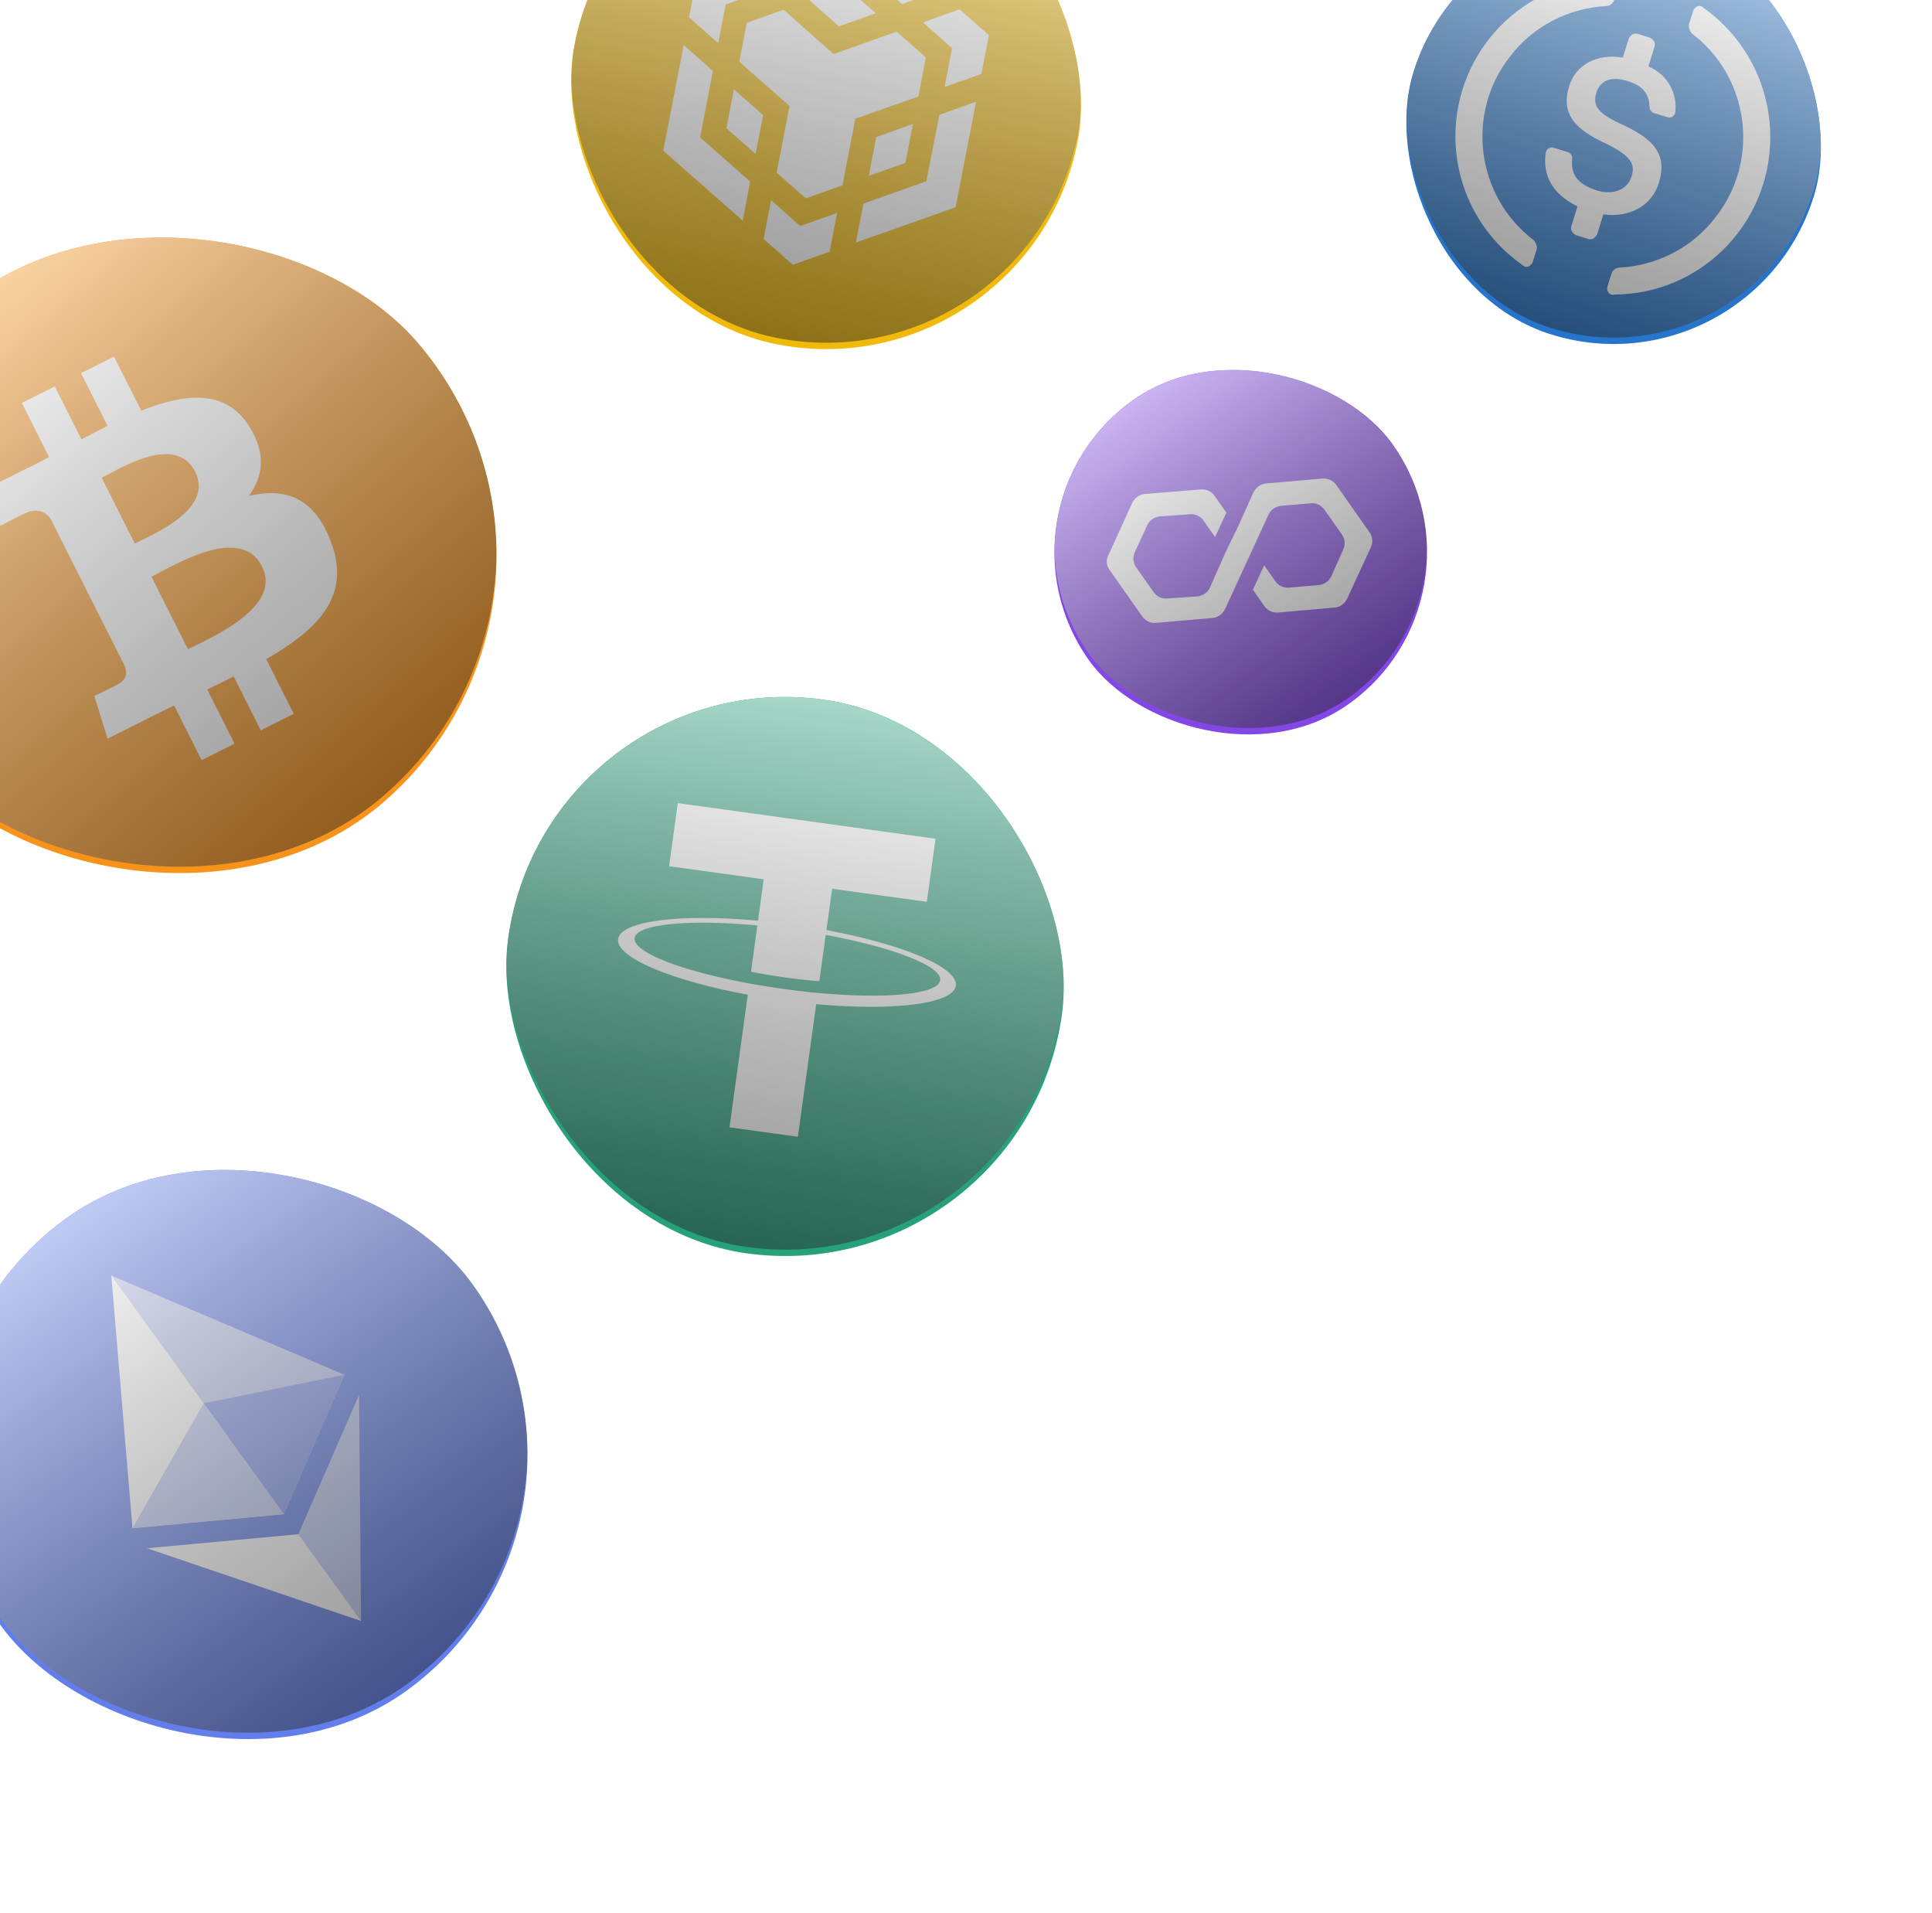
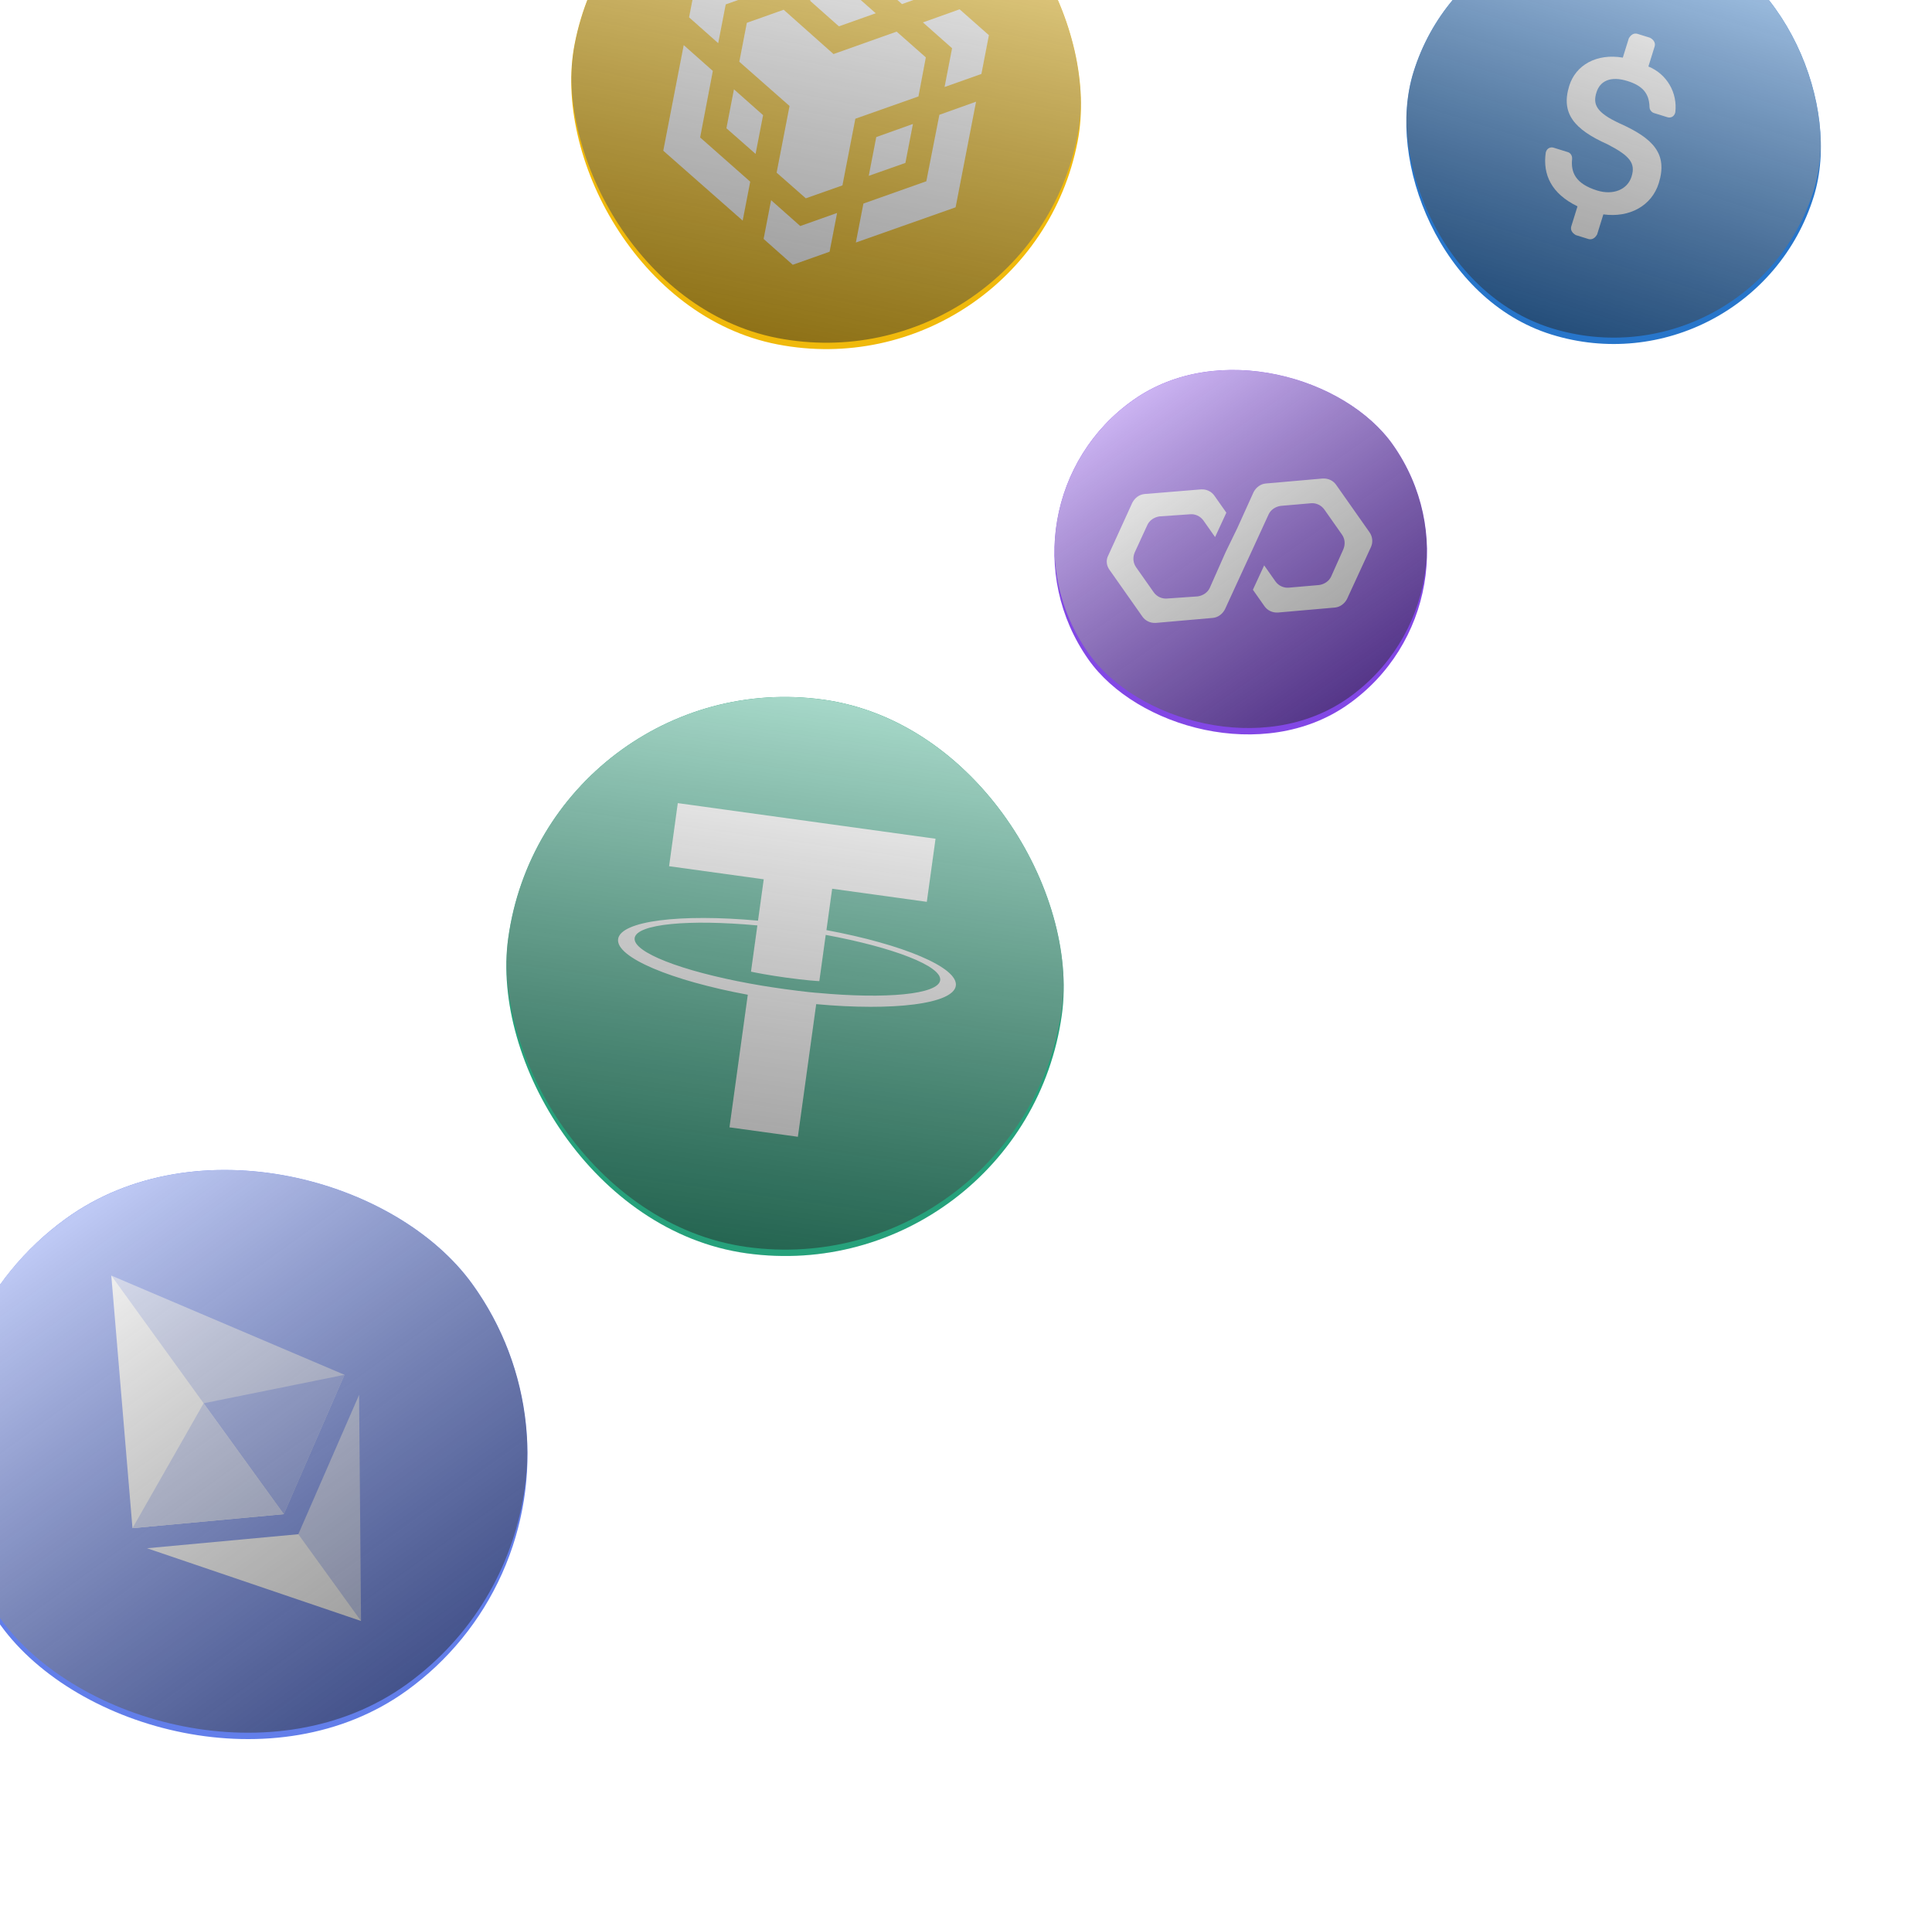
<svg xmlns="http://www.w3.org/2000/svg" width="303" height="300" viewBox="0 0 303 300" fill="none">
  <g filter="url(#filter0_dd_2005_30840)">
    <g clip-path="url(#clip0_2005_30840)">
      <rect x="82.139" y="99" width="96" height="96" rx="48" transform="rotate(7.866 82.139 99)" fill="white" />
      <g clip-path="url(#clip1_2005_30840)">
        <g clip-path="url(#clip2_2005_30840)">
          <rect x="85.702" y="103.706" width="87.652" height="87.652" rx="43.826" transform="rotate(7.866 85.702 103.706)" fill="#404F77" fill-opacity="0.09" />
          <path fill-rule="evenodd" clip-rule="evenodd" d="M129.116 109.704C153.094 113.017 169.844 135.137 166.532 159.116C163.219 183.094 141.098 199.844 117.12 196.531C93.141 193.218 76.391 171.098 79.704 147.12C83.017 123.141 105.137 106.391 129.116 109.704Z" fill="#26A17B" />
          <path fill-rule="evenodd" clip-rule="evenodd" d="M128.253 155.694C127.949 155.675 126.381 155.553 122.913 155.074C120.154 154.693 118.207 154.339 117.524 154.212C106.928 152.27 99.227 149.314 99.534 147.092C99.841 144.87 108.054 144.117 118.781 145.113L117.779 152.363C118.47 152.51 120.45 152.904 123.208 153.285C126.519 153.742 128.196 153.833 128.498 153.847L129.499 146.599C140.072 148.543 147.756 151.496 147.45 153.713C147.144 155.93 138.95 156.689 128.243 155.69L128.253 155.694ZM129.613 145.85L130.509 139.362L145.356 141.414L146.723 131.52L106.3 125.935L104.934 135.829L119.778 137.88L118.882 144.365C106.74 143.253 97.336 144.389 96.94 147.253C96.544 150.117 105.288 153.758 117.277 155.982L114.405 176.773L125.133 178.255L128.007 157.457C140.122 158.566 149.51 157.43 149.905 154.568C150.301 151.707 141.579 148.068 129.611 145.848L129.613 145.85Z" fill="white" />
        </g>
        <g style="mix-blend-mode:overlay" filter="url(#filter1_ii_2005_30840)">
          <rect x="85.702" y="103.706" width="87.652" height="87.652" rx="43.826" transform="rotate(7.866 85.702 103.706)" fill="url(#paint0_linear_2005_30840)" fill-opacity="0.6" />
        </g>
      </g>
    </g>
  </g>
  <g filter="url(#filter2_dd_2005_30840)">
    <g clip-path="url(#clip3_2005_30840)">
      <rect x="150" y="78.829" width="64" height="64" rx="32" transform="rotate(-35.131 150 78.829)" fill="white" />
      <g clip-path="url(#clip4_2005_30840)">
        <g clip-path="url(#clip5_2005_30840)">
          <circle cx="194.585" cy="86.585" r="29.217" transform="rotate(-35.131 194.585 86.585)" fill="#8247E5" />
          <path d="M198.497 75.818C197.727 75.891 197.021 76.388 196.614 77.143L194.043 82.823L192.221 86.569L189.727 92.194C189.399 92.894 188.693 93.391 187.845 93.518L183.036 93.852C182.266 93.925 181.432 93.573 180.935 92.867L178.175 88.945C177.734 88.317 177.606 87.469 177.957 86.635L179.951 82.3C180.279 81.599 180.985 81.103 181.834 80.975L186.642 80.641C187.412 80.568 188.246 80.92 188.743 81.626L190.565 84.215L192.332 80.391L190.455 77.724C190.013 77.096 189.258 76.689 188.354 76.739L179.483 77.468C178.713 77.54 178.007 78.037 177.6 78.793L173.817 87.085C173.41 87.84 173.538 88.689 173.98 89.316L179.168 96.691C179.61 97.318 180.366 97.725 181.269 97.676L190.218 96.892C190.988 96.819 191.694 96.322 192.101 95.567L194.65 90.02L196.416 86.197L198.965 80.65C199.293 79.95 199.999 79.453 200.848 79.326L205.601 78.913C206.371 78.841 207.205 79.192 207.702 79.898L210.462 83.821C210.904 84.448 211.031 85.297 210.68 86.131L208.765 90.411C208.436 91.111 207.73 91.608 206.882 91.735L202.128 92.148C201.358 92.22 200.525 91.869 200.028 91.163L198.261 88.652L196.495 92.476L198.316 95.065C198.758 95.692 199.513 96.099 200.417 96.05L209.366 95.266C210.136 95.193 210.842 94.696 211.249 93.941L215.009 85.782C215.337 85.082 215.288 84.179 214.791 83.472L209.547 76.019C209.106 75.392 208.35 74.985 207.446 75.034L198.497 75.818Z" fill="white" />
        </g>
        <g style="mix-blend-mode:overlay" filter="url(#filter3_ii_2005_30840)">
          <rect x="153.877" y="79.503" width="58.435" height="58.435" rx="29.217" transform="rotate(-35.131 153.877 79.503)" fill="url(#paint1_linear_2005_30840)" fill-opacity="0.6" />
        </g>
      </g>
    </g>
  </g>
  <g filter="url(#filter4_dd_2005_30840)">
    <g clip-path="url(#clip6_2005_30840)">
      <rect x="-52.227" y="81.156" width="112" height="112" rx="56" transform="rotate(-40.715 -52.227 81.156)" fill="white" />
      <g clip-path="url(#clip7_2005_30840)">
        <g clip-path="url(#clip8_2005_30840)">
          <path d="M72.407 64.099C85.099 89.315 74.944 120.047 49.724 132.739C24.514 145.425 -6.219 135.269 -18.907 110.052C-31.602 84.836 -21.448 54.103 3.764 41.415C28.981 28.723 59.716 38.882 72.407 64.099L72.407 64.099L72.407 64.099Z" fill="#F7931A" />
          <path d="M39.086 66.846C35.419 61.024 29.106 61.631 22.145 64.402L17.875 55.917L12.71 58.517L16.869 66.779C15.511 67.462 14.136 68.188 12.771 68.909L8.586 60.592L3.424 63.19L7.692 71.674C6.585 72.259 5.498 72.833 4.427 73.372L4.413 73.346L-2.712 76.929L0.066 82.445C0.066 82.445 3.844 80.452 3.815 80.554C5.907 79.502 7.2 80.374 7.926 81.322L12.791 90.989C12.935 90.916 13.127 90.828 13.355 90.75C13.183 90.837 12.999 90.928 12.81 91.025L19.624 104.568C19.864 105.273 20.005 106.517 18.545 107.255C18.64 107.281 14.79 109.144 14.79 109.144L16.868 115.829L23.589 112.446C24.841 111.818 26.082 111.22 27.295 110.619L31.616 119.2L36.776 116.604L32.502 108.113C33.934 107.429 35.31 106.751 36.648 106.076L40.899 114.529L46.064 111.929L41.754 103.361C50.187 98.493 55.164 93.247 51.814 84.713C49.119 77.84 44.556 76.465 39.031 77.762C41.258 74.729 41.779 71.1 39.088 66.845L39.086 66.845L39.086 66.846ZM41.095 88.832C44.325 95.245 32.977 100.042 29.478 101.807L23.757 90.435C27.259 88.674 37.728 82.143 41.095 88.832L41.095 88.832ZM30.619 73.999C33.553 79.835 24.053 83.763 21.137 85.23L15.948 74.918C18.863 73.45 27.555 67.914 30.619 73.999L30.619 73.999Z" fill="white" />
        </g>
        <g style="mix-blend-mode:overlay" filter="url(#filter5_ii_2005_30840)">
          <rect x="-45.359" y="81.671" width="102.261" height="102.261" rx="51.13" transform="rotate(-40.715 -45.359 81.671)" fill="url(#paint2_linear_2005_30840)" fill-opacity="0.6" />
        </g>
      </g>
    </g>
  </g>
  <g filter="url(#filter6_dd_2005_30840)">
    <g clip-path="url(#clip9_2005_30840)">
-       <rect x="-32.738" y="216.859" width="100" height="100" rx="50" transform="rotate(-35.871 -32.738 216.859)" fill="white" />
      <g clip-path="url(#clip10_2005_30840)">
        <g clip-path="url(#clip11_2005_30840)">
          <circle cx="37.077" cy="228.077" r="45.652" transform="rotate(-35.871 37.077 228.077)" fill="#627EEA" />
          <path d="M17.454 200.014L17.983 201.511L43.883 237.328L44.508 237.428L54.027 215.578L17.454 200.014Z" fill="#C0CBF6" />
          <path d="M17.455 200.013L20.777 239.622L44.509 237.427L31.938 220.043L17.455 200.013Z" fill="white" />
          <path d="M46.785 240.575L46.76 240.973L55.986 253.732L56.623 254.181L56.317 218.724L46.785 240.575Z" fill="#C0CBF6" />
          <path d="M56.624 254.181L46.785 240.575L23.057 242.775L56.624 254.181Z" fill="white" />
-           <path d="M44.508 237.428L54.027 215.578L31.937 220.043L44.508 237.428Z" fill="#8197EE" />
+           <path d="M44.508 237.428L54.027 215.578L31.937 220.043Z" fill="#8197EE" />
          <path d="M20.777 239.622L44.509 237.427L31.938 220.043L20.777 239.622Z" fill="#C0CBF6" />
        </g>
        <g style="mix-blend-mode:overlay" filter="url(#filter7_ii_2005_30840)">
          <rect x="-26.668" y="217.835" width="91.304" height="91.304" rx="45.652" transform="rotate(-35.871 -26.668 217.835)" fill="url(#paint3_linear_2005_30840)" fill-opacity="0.6" />
        </g>
      </g>
    </g>
  </g>
  <g filter="url(#filter8_dd_2005_30840)">
    <g clip-path="url(#clip12_2005_30840)">
      <rect x="229.375" y="-24" width="72" height="72" rx="36" transform="rotate(17.27 229.375 -24)" fill="white" />
      <g clip-path="url(#clip13_2005_30840)">
        <g clip-path="url(#clip14_2005_30840)">
          <path d="M243.307 52.452C260.701 57.86 279.045 48.217 284.452 30.822C289.86 13.428 280.217 -4.916 262.823 -10.323C245.429 -15.731 227.085 -6.088 221.677 11.306C216.269 28.701 225.913 47.044 243.307 52.452Z" fill="#2775CA" />
          <path d="M260.151 28.718C261.574 24.14 259.316 21.717 254.026 19.355C250.266 17.613 249.806 16.322 250.375 14.491C250.945 12.66 252.618 11.89 255.234 12.703C257.588 13.435 258.652 14.626 258.696 16.791C258.705 17.224 259.016 17.608 259.408 17.73L261.501 18.38C262.024 18.543 262.538 18.273 262.701 17.75L262.741 17.619C263.113 14.579 261.45 11.624 258.523 10.427L259.499 7.288C259.662 6.765 259.391 6.251 258.778 5.917L256.816 5.307C256.293 5.144 255.779 5.414 255.445 6.028L254.51 9.036C250.423 8.339 247.126 10.182 246.109 13.452C244.767 17.768 246.854 20.281 252.144 22.643C255.603 24.435 256.536 25.586 255.885 27.678C255.235 29.771 252.956 30.64 250.472 29.868C247.071 28.81 246.341 27.006 246.559 24.922C246.591 24.358 246.28 23.975 245.888 23.853L243.664 23.162C243.141 22.999 242.627 23.269 242.464 23.793L242.423 23.923C241.93 27.355 243.291 30.36 247.403 32.356L246.427 35.495C246.265 36.017 246.535 36.532 247.148 36.866L249.11 37.476C249.633 37.639 250.148 37.368 250.482 36.755L251.458 33.616C255.584 34.182 259.054 32.249 260.151 28.718Z" fill="white" />
-           <path d="M240.581 37.693C231.518 30.86 229.824 17.855 236.748 8.964C240.417 4.081 246.034 1.238 252.006 0.943C252.61 0.844 252.994 0.533 253.197 -0.121L253.766 -1.952C253.929 -2.475 253.789 -2.949 253.307 -3.242C253.176 -3.283 252.914 -3.364 252.743 -3.274C239.099 -3.213 228.192 7.882 228.253 21.526C228.33 29.581 232.205 36.953 238.797 41.584C239.239 42.008 239.844 41.91 240.137 41.427C240.308 41.337 240.349 41.206 240.43 40.945L241 39.114C241.122 38.721 240.892 38.076 240.581 37.693ZM267.129 1.198C266.687 0.774 266.083 0.873 265.79 1.356C265.618 1.446 265.577 1.576 265.496 1.838L264.927 3.669C264.764 4.192 264.994 4.837 265.305 5.221C274.368 12.054 276.062 25.058 269.138 33.95C265.469 38.833 259.852 41.676 253.88 41.971C253.275 42.069 252.892 42.38 252.689 43.035L252.119 44.865C251.957 45.389 252.096 45.862 252.579 46.156C252.71 46.196 252.971 46.278 253.143 46.188C266.787 46.127 277.694 35.032 277.633 21.388C277.596 13.201 273.59 5.789 267.129 1.198Z" fill="white" />
        </g>
        <g style="mix-blend-mode:overlay" filter="url(#filter9_ii_2005_30840)">
          <rect x="231.435" y="-20.081" width="65.739" height="65.739" rx="32.87" transform="rotate(17.27 231.435 -20.081)" fill="url(#paint4_linear_2005_30840)" fill-opacity="0.6" />
        </g>
      </g>
    </g>
  </g>
  <g filter="url(#filter10_dd_2005_30840)">
    <g clip-path="url(#clip15_2005_30840)">
      <rect x="94.727" y="-37" width="88" height="88" rx="44" transform="rotate(10.957 94.727 -37)" fill="white" />
      <g clip-path="url(#clip16_2005_30840)">
        <g clip-path="url(#clip17_2005_30840)">
          <path fill-rule="evenodd" clip-rule="evenodd" d="M137.197 -24.88C158.982 -20.663 173.22 0.413 169.002 22.198C164.785 43.982 143.709 58.22 121.925 54.003C100.14 49.785 85.902 28.71 90.119 6.925C94.337 -14.859 115.413 -29.098 137.197 -24.88Z" fill="#F0B90B" />
          <path d="M111.796 11.122L109.806 21.557L117.658 28.487L116.476 34.593L104.023 23.634L107.229 7.074L111.796 11.122ZM113.816 0.693L112.639 6.77L108.069 2.718L109.246 -3.359L114.998 -5.413L119.593 -1.356L113.816 0.693ZM126.998 0.077L132.75 -1.976L137.345 2.081L131.567 4.13L126.998 0.077Z" fill="white" />
          <path d="M113.925 20.111L115.107 14.006L119.677 18.058L118.5 24.135L113.925 20.111ZM120.935 31.39L125.505 35.443L131.282 33.394L130.106 39.471L124.328 41.52L119.759 37.468L120.935 31.39ZM144.746 3.514L150.498 1.46L155.093 5.517L153.917 11.594L148.14 13.643L149.316 7.566L144.746 3.514ZM145.278 28.424L147.325 18.001L153.077 15.947L149.871 32.507L134.228 38.027L135.41 31.921L145.278 28.424Z" fill="white" />
          <path d="M141.996 25.546L136.249 27.571L137.426 21.494L143.178 19.44L141.996 25.546Z" fill="white" />
          <path d="M145.197 9.011L144.043 15.122L134.147 18.616L132.122 29.071L126.376 31.096L121.801 27.073L123.825 16.618L115.947 9.683L117.13 3.577L122.904 1.528L130.722 8.478L140.624 4.958L145.219 9.015L145.197 9.011ZM119.145 -6.85L134.768 -12.402L147.215 -1.415L141.463 0.639L133.591 -6.322L123.715 -2.798L119.145 -6.85Z" fill="white" />
        </g>
        <g style="mix-blend-mode:overlay" filter="url(#filter11_ii_2005_30840)">
          <rect x="97.756" y="-32.516" width="80.348" height="80.348" rx="40.174" transform="rotate(10.957 97.756 -32.516)" fill="url(#paint5_linear_2005_30840)" fill-opacity="0.6" />
        </g>
      </g>
    </g>
  </g>
  <defs>
    <filter id="filter0_dd_2005_30840" x="61" y="91" width="124.235" height="124.235" filterUnits="userSpaceOnUse" color-interpolation-filters="sRGB">
      <feFlood flood-opacity="0" result="BackgroundImageFix" />
      <feColorMatrix in="SourceAlpha" type="matrix" values="0 0 0 0 0 0 0 0 0 0 0 0 0 0 0 0 0 0 127 0" result="hardAlpha" />
      <feMorphology radius="2" operator="dilate" in="SourceAlpha" result="effect1_dropShadow_2005_30840" />
      <feOffset />
      <feGaussianBlur stdDeviation="3" />
      <feComposite in2="hardAlpha" operator="out" />
      <feColorMatrix type="matrix" values="0 0 0 0 0 0 0 0 0 0 0 0 0 0 0 0 0 0 0.12 0" />
      <feBlend mode="normal" in2="BackgroundImageFix" result="effect1_dropShadow_2005_30840" />
      <feColorMatrix in="SourceAlpha" type="matrix" values="0 0 0 0 0 0 0 0 0 0 0 0 0 0 0 0 0 0 127 0" result="hardAlpha" />
      <feMorphology radius="1" operator="dilate" in="SourceAlpha" result="effect2_dropShadow_2005_30840" />
      <feOffset />
      <feComposite in2="hardAlpha" operator="out" />
      <feColorMatrix type="matrix" values="0 0 0 0 0 0 0 0 0 0 0 0 0 0 0 0 0 0 0.05 0" />
      <feBlend mode="normal" in2="effect1_dropShadow_2005_30840" result="effect2_dropShadow_2005_30840" />
      <feBlend mode="normal" in="SourceGraphic" in2="effect2_dropShadow_2005_30840" result="shape" />
    </filter>
    <filter id="filter1_ii_2005_30840" x="79.286" y="107.286" width="87.663" height="90.663" filterUnits="userSpaceOnUse" color-interpolation-filters="sRGB">
      <feFlood flood-opacity="0" result="BackgroundImageFix" />
      <feBlend mode="normal" in="SourceGraphic" in2="BackgroundImageFix" result="shape" />
      <feColorMatrix in="SourceAlpha" type="matrix" values="0 0 0 0 0 0 0 0 0 0 0 0 0 0 0 0 0 0 127 0" result="hardAlpha" />
      <feMorphology radius="2" operator="erode" in="SourceAlpha" result="effect1_innerShadow_2005_30840" />
      <feOffset dy="1" />
      <feGaussianBlur stdDeviation="1.5" />
      <feComposite in2="hardAlpha" operator="arithmetic" k2="-1" k3="1" />
      <feColorMatrix type="matrix" values="0 0 0 0 0 0 0 0 0 0 0 0 0 0 0 0 0 0 0.32 0" />
      <feBlend mode="normal" in2="shape" result="effect1_innerShadow_2005_30840" />
      <feColorMatrix in="SourceAlpha" type="matrix" values="0 0 0 0 0 0 0 0 0 0 0 0 0 0 0 0 0 0 127 0" result="hardAlpha" />
      <feOffset dy="-2" />
      <feGaussianBlur stdDeviation="1" />
      <feComposite in2="hardAlpha" operator="arithmetic" k2="-1" k3="1" />
      <feColorMatrix type="matrix" values="0 0 0 0 1 0 0 0 0 1 0 0 0 0 1 0 0 0 0.68 0" />
      <feBlend mode="normal" in2="effect1_innerShadow_2005_30840" result="effect2_innerShadow_2005_30840" />
    </filter>
    <filter id="filter2_dd_2005_30840" x="142" y="34" width="105.17" height="105.17" filterUnits="userSpaceOnUse" color-interpolation-filters="sRGB">
      <feFlood flood-opacity="0" result="BackgroundImageFix" />
      <feColorMatrix in="SourceAlpha" type="matrix" values="0 0 0 0 0 0 0 0 0 0 0 0 0 0 0 0 0 0 127 0" result="hardAlpha" />
      <feMorphology radius="2" operator="dilate" in="SourceAlpha" result="effect1_dropShadow_2005_30840" />
      <feOffset />
      <feGaussianBlur stdDeviation="3" />
      <feComposite in2="hardAlpha" operator="out" />
      <feColorMatrix type="matrix" values="0 0 0 0 0 0 0 0 0 0 0 0 0 0 0 0 0 0 0.12 0" />
      <feBlend mode="normal" in2="BackgroundImageFix" result="effect1_dropShadow_2005_30840" />
      <feColorMatrix in="SourceAlpha" type="matrix" values="0 0 0 0 0 0 0 0 0 0 0 0 0 0 0 0 0 0 127 0" result="hardAlpha" />
      <feMorphology radius="1" operator="dilate" in="SourceAlpha" result="effect2_dropShadow_2005_30840" />
      <feOffset />
      <feComposite in2="hardAlpha" operator="out" />
      <feColorMatrix type="matrix" values="0 0 0 0 0 0 0 0 0 0 0 0 0 0 0 0 0 0 0.05 0" />
      <feBlend mode="normal" in2="effect1_dropShadow_2005_30840" result="effect2_dropShadow_2005_30840" />
      <feBlend mode="normal" in="SourceGraphic" in2="effect2_dropShadow_2005_30840" result="shape" />
    </filter>
    <filter id="filter3_ii_2005_30840" x="165.365" y="55.365" width="58.44" height="61.44" filterUnits="userSpaceOnUse" color-interpolation-filters="sRGB">
      <feFlood flood-opacity="0" result="BackgroundImageFix" />
      <feBlend mode="normal" in="SourceGraphic" in2="BackgroundImageFix" result="shape" />
      <feColorMatrix in="SourceAlpha" type="matrix" values="0 0 0 0 0 0 0 0 0 0 0 0 0 0 0 0 0 0 127 0" result="hardAlpha" />
      <feMorphology radius="2" operator="erode" in="SourceAlpha" result="effect1_innerShadow_2005_30840" />
      <feOffset dy="1" />
      <feGaussianBlur stdDeviation="1.5" />
      <feComposite in2="hardAlpha" operator="arithmetic" k2="-1" k3="1" />
      <feColorMatrix type="matrix" values="0 0 0 0 0 0 0 0 0 0 0 0 0 0 0 0 0 0 0.32 0" />
      <feBlend mode="normal" in2="shape" result="effect1_innerShadow_2005_30840" />
      <feColorMatrix in="SourceAlpha" type="matrix" values="0 0 0 0 0 0 0 0 0 0 0 0 0 0 0 0 0 0 127 0" result="hardAlpha" />
      <feOffset dy="-2" />
      <feGaussianBlur stdDeviation="1" />
      <feComposite in2="hardAlpha" operator="arithmetic" k2="-1" k3="1" />
      <feColorMatrix type="matrix" values="0 0 0 0 1 0 0 0 0 1 0 0 0 0 1 0 0 0 0.68 0" />
      <feBlend mode="normal" in2="effect1_innerShadow_2005_30840" result="effect2_innerShadow_2005_30840" />
    </filter>
    <filter id="filter4_dd_2005_30840" x="-60.227" y="0.099" width="173.949" height="173.949" filterUnits="userSpaceOnUse" color-interpolation-filters="sRGB">
      <feFlood flood-opacity="0" result="BackgroundImageFix" />
      <feColorMatrix in="SourceAlpha" type="matrix" values="0 0 0 0 0 0 0 0 0 0 0 0 0 0 0 0 0 0 127 0" result="hardAlpha" />
      <feMorphology radius="2" operator="dilate" in="SourceAlpha" result="effect1_dropShadow_2005_30840" />
      <feOffset />
      <feGaussianBlur stdDeviation="3" />
      <feComposite in2="hardAlpha" operator="out" />
      <feColorMatrix type="matrix" values="0 0 0 0 0 0 0 0 0 0 0 0 0 0 0 0 0 0 0.12 0" />
      <feBlend mode="normal" in2="BackgroundImageFix" result="effect1_dropShadow_2005_30840" />
      <feColorMatrix in="SourceAlpha" type="matrix" values="0 0 0 0 0 0 0 0 0 0 0 0 0 0 0 0 0 0 127 0" result="hardAlpha" />
      <feMorphology radius="1" operator="dilate" in="SourceAlpha" result="effect2_dropShadow_2005_30840" />
      <feOffset />
      <feComposite in2="hardAlpha" operator="out" />
      <feColorMatrix type="matrix" values="0 0 0 0 0 0 0 0 0 0 0 0 0 0 0 0 0 0 0.05 0" />
      <feBlend mode="normal" in2="effect1_dropShadow_2005_30840" result="effect2_dropShadow_2005_30840" />
      <feBlend mode="normal" in="SourceGraphic" in2="effect2_dropShadow_2005_30840" result="shape" />
    </filter>
    <filter id="filter5_ii_2005_30840" x="-24.383" y="33.943" width="102.263" height="105.263" filterUnits="userSpaceOnUse" color-interpolation-filters="sRGB">
      <feFlood flood-opacity="0" result="BackgroundImageFix" />
      <feBlend mode="normal" in="SourceGraphic" in2="BackgroundImageFix" result="shape" />
      <feColorMatrix in="SourceAlpha" type="matrix" values="0 0 0 0 0 0 0 0 0 0 0 0 0 0 0 0 0 0 127 0" result="hardAlpha" />
      <feMorphology radius="2" operator="erode" in="SourceAlpha" result="effect1_innerShadow_2005_30840" />
      <feOffset dy="1" />
      <feGaussianBlur stdDeviation="1.5" />
      <feComposite in2="hardAlpha" operator="arithmetic" k2="-1" k3="1" />
      <feColorMatrix type="matrix" values="0 0 0 0 0 0 0 0 0 0 0 0 0 0 0 0 0 0 0.32 0" />
      <feBlend mode="normal" in2="shape" result="effect1_innerShadow_2005_30840" />
      <feColorMatrix in="SourceAlpha" type="matrix" values="0 0 0 0 0 0 0 0 0 0 0 0 0 0 0 0 0 0 127 0" result="hardAlpha" />
      <feOffset dy="-2" />
      <feGaussianBlur stdDeviation="1" />
      <feComposite in2="hardAlpha" operator="arithmetic" k2="-1" k3="1" />
      <feColorMatrix type="matrix" values="0 0 0 0 1 0 0 0 0 1 0 0 0 0 1 0 0 0 0.68 0" />
      <feBlend mode="normal" in2="effect1_innerShadow_2005_30840" result="effect2_innerShadow_2005_30840" />
    </filter>
    <filter id="filter6_dd_2005_30840" x="-40.738" y="150.262" width="155.63" height="155.63" filterUnits="userSpaceOnUse" color-interpolation-filters="sRGB">
      <feFlood flood-opacity="0" result="BackgroundImageFix" />
      <feColorMatrix in="SourceAlpha" type="matrix" values="0 0 0 0 0 0 0 0 0 0 0 0 0 0 0 0 0 0 127 0" result="hardAlpha" />
      <feMorphology radius="2" operator="dilate" in="SourceAlpha" result="effect1_dropShadow_2005_30840" />
      <feOffset />
      <feGaussianBlur stdDeviation="3" />
      <feComposite in2="hardAlpha" operator="out" />
      <feColorMatrix type="matrix" values="0 0 0 0 0 0 0 0 0 0 0 0 0 0 0 0 0 0 0.12 0" />
      <feBlend mode="normal" in2="BackgroundImageFix" result="effect1_dropShadow_2005_30840" />
      <feColorMatrix in="SourceAlpha" type="matrix" values="0 0 0 0 0 0 0 0 0 0 0 0 0 0 0 0 0 0 127 0" result="hardAlpha" />
      <feMorphology radius="1" operator="dilate" in="SourceAlpha" result="effect2_dropShadow_2005_30840" />
      <feOffset />
      <feComposite in2="hardAlpha" operator="out" />
      <feColorMatrix type="matrix" values="0 0 0 0 0 0 0 0 0 0 0 0 0 0 0 0 0 0 0.05 0" />
      <feBlend mode="normal" in2="effect1_dropShadow_2005_30840" result="effect2_dropShadow_2005_30840" />
      <feBlend mode="normal" in="SourceGraphic" in2="effect2_dropShadow_2005_30840" result="shape" />
    </filter>
    <filter id="filter7_ii_2005_30840" x="-8.579" y="180.422" width="91.311" height="94.311" filterUnits="userSpaceOnUse" color-interpolation-filters="sRGB">
      <feFlood flood-opacity="0" result="BackgroundImageFix" />
      <feBlend mode="normal" in="SourceGraphic" in2="BackgroundImageFix" result="shape" />
      <feColorMatrix in="SourceAlpha" type="matrix" values="0 0 0 0 0 0 0 0 0 0 0 0 0 0 0 0 0 0 127 0" result="hardAlpha" />
      <feMorphology radius="2" operator="erode" in="SourceAlpha" result="effect1_innerShadow_2005_30840" />
      <feOffset dy="1" />
      <feGaussianBlur stdDeviation="1.5" />
      <feComposite in2="hardAlpha" operator="arithmetic" k2="-1" k3="1" />
      <feColorMatrix type="matrix" values="0 0 0 0 0 0 0 0 0 0 0 0 0 0 0 0 0 0 0.32 0" />
      <feBlend mode="normal" in2="shape" result="effect1_innerShadow_2005_30840" />
      <feColorMatrix in="SourceAlpha" type="matrix" values="0 0 0 0 0 0 0 0 0 0 0 0 0 0 0 0 0 0 127 0" result="hardAlpha" />
      <feOffset dy="-2" />
      <feGaussianBlur stdDeviation="1" />
      <feComposite in2="hardAlpha" operator="arithmetic" k2="-1" k3="1" />
      <feColorMatrix type="matrix" values="0 0 0 0 1 0 0 0 0 1 0 0 0 0 1 0 0 0 0.68 0" />
      <feBlend mode="normal" in2="effect1_innerShadow_2005_30840" result="effect2_innerShadow_2005_30840" />
    </filter>
    <filter id="filter8_dd_2005_30840" x="200" y="-32" width="106.129" height="106.129" filterUnits="userSpaceOnUse" color-interpolation-filters="sRGB">
      <feFlood flood-opacity="0" result="BackgroundImageFix" />
      <feColorMatrix in="SourceAlpha" type="matrix" values="0 0 0 0 0 0 0 0 0 0 0 0 0 0 0 0 0 0 127 0" result="hardAlpha" />
      <feMorphology radius="2" operator="dilate" in="SourceAlpha" result="effect1_dropShadow_2005_30840" />
      <feOffset />
      <feGaussianBlur stdDeviation="3" />
      <feComposite in2="hardAlpha" operator="out" />
      <feColorMatrix type="matrix" values="0 0 0 0 0 0 0 0 0 0 0 0 0 0 0 0 0 0 0.12 0" />
      <feBlend mode="normal" in2="BackgroundImageFix" result="effect1_dropShadow_2005_30840" />
      <feColorMatrix in="SourceAlpha" type="matrix" values="0 0 0 0 0 0 0 0 0 0 0 0 0 0 0 0 0 0 127 0" result="hardAlpha" />
      <feMorphology radius="1" operator="dilate" in="SourceAlpha" result="effect2_dropShadow_2005_30840" />
      <feOffset />
      <feComposite in2="hardAlpha" operator="out" />
      <feColorMatrix type="matrix" values="0 0 0 0 0 0 0 0 0 0 0 0 0 0 0 0 0 0 0.05 0" />
      <feBlend mode="normal" in2="effect1_dropShadow_2005_30840" result="effect2_dropShadow_2005_30840" />
      <feBlend mode="normal" in="SourceGraphic" in2="effect2_dropShadow_2005_30840" result="shape" />
    </filter>
    <filter id="filter9_ii_2005_30840" x="220.187" y="-13.814" width="65.757" height="68.757" filterUnits="userSpaceOnUse" color-interpolation-filters="sRGB">
      <feFlood flood-opacity="0" result="BackgroundImageFix" />
      <feBlend mode="normal" in="SourceGraphic" in2="BackgroundImageFix" result="shape" />
      <feColorMatrix in="SourceAlpha" type="matrix" values="0 0 0 0 0 0 0 0 0 0 0 0 0 0 0 0 0 0 127 0" result="hardAlpha" />
      <feMorphology radius="2" operator="erode" in="SourceAlpha" result="effect1_innerShadow_2005_30840" />
      <feOffset dy="1" />
      <feGaussianBlur stdDeviation="1.5" />
      <feComposite in2="hardAlpha" operator="arithmetic" k2="-1" k3="1" />
      <feColorMatrix type="matrix" values="0 0 0 0 0 0 0 0 0 0 0 0 0 0 0 0 0 0 0.32 0" />
      <feBlend mode="normal" in2="shape" result="effect1_innerShadow_2005_30840" />
      <feColorMatrix in="SourceAlpha" type="matrix" values="0 0 0 0 0 0 0 0 0 0 0 0 0 0 0 0 0 0 127 0" result="hardAlpha" />
      <feOffset dy="-2" />
      <feGaussianBlur stdDeviation="1" />
      <feComposite in2="hardAlpha" operator="arithmetic" k2="-1" k3="1" />
      <feColorMatrix type="matrix" values="0 0 0 0 1 0 0 0 0 1 0 0 0 0 1 0 0 0 0.68 0" />
      <feBlend mode="normal" in2="effect1_innerShadow_2005_30840" result="effect2_innerShadow_2005_30840" />
    </filter>
    <filter id="filter10_dd_2005_30840" x="69.999" y="-45" width="119.123" height="119.123" filterUnits="userSpaceOnUse" color-interpolation-filters="sRGB">
      <feFlood flood-opacity="0" result="BackgroundImageFix" />
      <feColorMatrix in="SourceAlpha" type="matrix" values="0 0 0 0 0 0 0 0 0 0 0 0 0 0 0 0 0 0 127 0" result="hardAlpha" />
      <feMorphology radius="2" operator="dilate" in="SourceAlpha" result="effect1_dropShadow_2005_30840" />
      <feOffset />
      <feGaussianBlur stdDeviation="3" />
      <feComposite in2="hardAlpha" operator="out" />
      <feColorMatrix type="matrix" values="0 0 0 0 0 0 0 0 0 0 0 0 0 0 0 0 0 0 0.12 0" />
      <feBlend mode="normal" in2="BackgroundImageFix" result="effect1_dropShadow_2005_30840" />
      <feColorMatrix in="SourceAlpha" type="matrix" values="0 0 0 0 0 0 0 0 0 0 0 0 0 0 0 0 0 0 127 0" result="hardAlpha" />
      <feMorphology radius="1" operator="dilate" in="SourceAlpha" result="effect2_dropShadow_2005_30840" />
      <feOffset />
      <feComposite in2="hardAlpha" operator="out" />
      <feColorMatrix type="matrix" values="0 0 0 0 0 0 0 0 0 0 0 0 0 0 0 0 0 0 0.05 0" />
      <feBlend mode="normal" in2="effect1_dropShadow_2005_30840" result="effect2_dropShadow_2005_30840" />
      <feBlend mode="normal" in="SourceGraphic" in2="effect2_dropShadow_2005_30840" result="shape" />
    </filter>
    <filter id="filter11_ii_2005_30840" x="89.379" y="-27.62" width="80.363" height="83.363" filterUnits="userSpaceOnUse" color-interpolation-filters="sRGB">
      <feFlood flood-opacity="0" result="BackgroundImageFix" />
      <feBlend mode="normal" in="SourceGraphic" in2="BackgroundImageFix" result="shape" />
      <feColorMatrix in="SourceAlpha" type="matrix" values="0 0 0 0 0 0 0 0 0 0 0 0 0 0 0 0 0 0 127 0" result="hardAlpha" />
      <feMorphology radius="2" operator="erode" in="SourceAlpha" result="effect1_innerShadow_2005_30840" />
      <feOffset dy="1" />
      <feGaussianBlur stdDeviation="1.5" />
      <feComposite in2="hardAlpha" operator="arithmetic" k2="-1" k3="1" />
      <feColorMatrix type="matrix" values="0 0 0 0 0 0 0 0 0 0 0 0 0 0 0 0 0 0 0.32 0" />
      <feBlend mode="normal" in2="shape" result="effect1_innerShadow_2005_30840" />
      <feColorMatrix in="SourceAlpha" type="matrix" values="0 0 0 0 0 0 0 0 0 0 0 0 0 0 0 0 0 0 127 0" result="hardAlpha" />
      <feOffset dy="-2" />
      <feGaussianBlur stdDeviation="1" />
      <feComposite in2="hardAlpha" operator="arithmetic" k2="-1" k3="1" />
      <feColorMatrix type="matrix" values="0 0 0 0 1 0 0 0 0 1 0 0 0 0 1 0 0 0 0.68 0" />
      <feBlend mode="normal" in2="effect1_innerShadow_2005_30840" result="effect2_innerShadow_2005_30840" />
    </filter>
    <linearGradient id="paint0_linear_2005_30840" x1="129.528" y1="103.706" x2="129.528" y2="205.967" gradientUnits="userSpaceOnUse">
      <stop stop-color="white" />
      <stop offset="1" stop-opacity="0.76" />
    </linearGradient>
    <linearGradient id="paint1_linear_2005_30840" x1="183.094" y1="79.503" x2="183.094" y2="147.677" gradientUnits="userSpaceOnUse">
      <stop stop-color="white" />
      <stop offset="1" stop-opacity="0.76" />
    </linearGradient>
    <linearGradient id="paint2_linear_2005_30840" x1="5.771" y1="81.671" x2="5.771" y2="200.975" gradientUnits="userSpaceOnUse">
      <stop stop-color="white" />
      <stop offset="1" stop-opacity="0.76" />
    </linearGradient>
    <linearGradient id="paint3_linear_2005_30840" x1="18.985" y1="217.835" x2="18.985" y2="324.356" gradientUnits="userSpaceOnUse">
      <stop stop-color="white" />
      <stop offset="1" stop-opacity="0.76" />
    </linearGradient>
    <linearGradient id="paint4_linear_2005_30840" x1="264.305" y1="-20.081" x2="264.305" y2="56.614" gradientUnits="userSpaceOnUse">
      <stop stop-color="white" />
      <stop offset="1" stop-opacity="0.76" />
    </linearGradient>
    <linearGradient id="paint5_linear_2005_30840" x1="137.93" y1="-32.516" x2="137.93" y2="61.223" gradientUnits="userSpaceOnUse">
      <stop stop-color="white" />
      <stop offset="1" stop-opacity="0.76" />
    </linearGradient>
    <clipPath id="clip0_2005_30840">
      <rect x="82.139" y="99" width="96" height="96" rx="48" transform="rotate(7.866 82.139 99)" fill="white" />
    </clipPath>
    <clipPath id="clip1_2005_30840">
      <rect x="85.702" y="103.706" width="87.652" height="87.652" rx="43.826" transform="rotate(7.866 85.702 103.706)" fill="white" />
    </clipPath>
    <clipPath id="clip2_2005_30840">
      <rect x="85.702" y="103.706" width="87.652" height="87.652" rx="43.826" transform="rotate(7.866 85.702 103.706)" fill="white" />
    </clipPath>
    <clipPath id="clip3_2005_30840">
      <rect x="150" y="78.829" width="64" height="64" rx="32" transform="rotate(-35.131 150 78.829)" fill="white" />
    </clipPath>
    <clipPath id="clip4_2005_30840">
      <rect x="153.877" y="79.503" width="58.435" height="58.435" rx="29.217" transform="rotate(-35.131 153.877 79.503)" fill="white" />
    </clipPath>
    <clipPath id="clip5_2005_30840">
      <rect width="58.435" height="58.435" fill="white" transform="translate(153.877 79.503) rotate(-35.131)" />
    </clipPath>
    <clipPath id="clip6_2005_30840">
-       <rect x="-52.227" y="81.156" width="112" height="112" rx="56" transform="rotate(-40.715 -52.227 81.156)" fill="white" />
-     </clipPath>
+       </clipPath>
    <clipPath id="clip7_2005_30840">
      <rect x="-45.359" y="81.671" width="102.261" height="102.261" rx="51.13" transform="rotate(-40.715 -45.359 81.671)" fill="white" />
    </clipPath>
    <clipPath id="clip8_2005_30840">
      <rect width="102.261" height="102.261" fill="white" transform="translate(-45.359 81.671) rotate(-40.715)" />
    </clipPath>
    <clipPath id="clip9_2005_30840">
      <rect x="-32.738" y="216.859" width="100" height="100" rx="50" transform="rotate(-35.871 -32.738 216.859)" fill="white" />
    </clipPath>
    <clipPath id="clip10_2005_30840">
      <rect x="-26.668" y="217.835" width="91.304" height="91.304" rx="45.652" transform="rotate(-35.871 -26.668 217.835)" fill="white" />
    </clipPath>
    <clipPath id="clip11_2005_30840">
      <rect width="91.304" height="91.304" fill="white" transform="translate(-26.668 217.835) rotate(-35.871)" />
    </clipPath>
    <clipPath id="clip12_2005_30840">
      <rect x="229.375" y="-24" width="72" height="72" rx="36" transform="rotate(17.27 229.375 -24)" fill="white" />
    </clipPath>
    <clipPath id="clip13_2005_30840">
      <rect x="231.435" y="-20.081" width="65.739" height="65.739" rx="32.87" transform="rotate(17.27 231.435 -20.081)" fill="white" />
    </clipPath>
    <clipPath id="clip14_2005_30840">
      <rect width="65.739" height="65.739" fill="white" transform="translate(231.435 -20.081) rotate(17.27)" />
    </clipPath>
    <clipPath id="clip15_2005_30840">
      <rect x="94.727" y="-37" width="88" height="88" rx="44" transform="rotate(10.957 94.727 -37)" fill="white" />
    </clipPath>
    <clipPath id="clip16_2005_30840">
      <rect x="97.756" y="-32.516" width="80.348" height="80.348" rx="40.174" transform="rotate(10.957 97.756 -32.516)" fill="white" />
    </clipPath>
    <clipPath id="clip17_2005_30840">
      <rect width="80.348" height="80.348" fill="white" transform="translate(97.756 -32.516) rotate(10.957)" />
    </clipPath>
  </defs>
</svg>